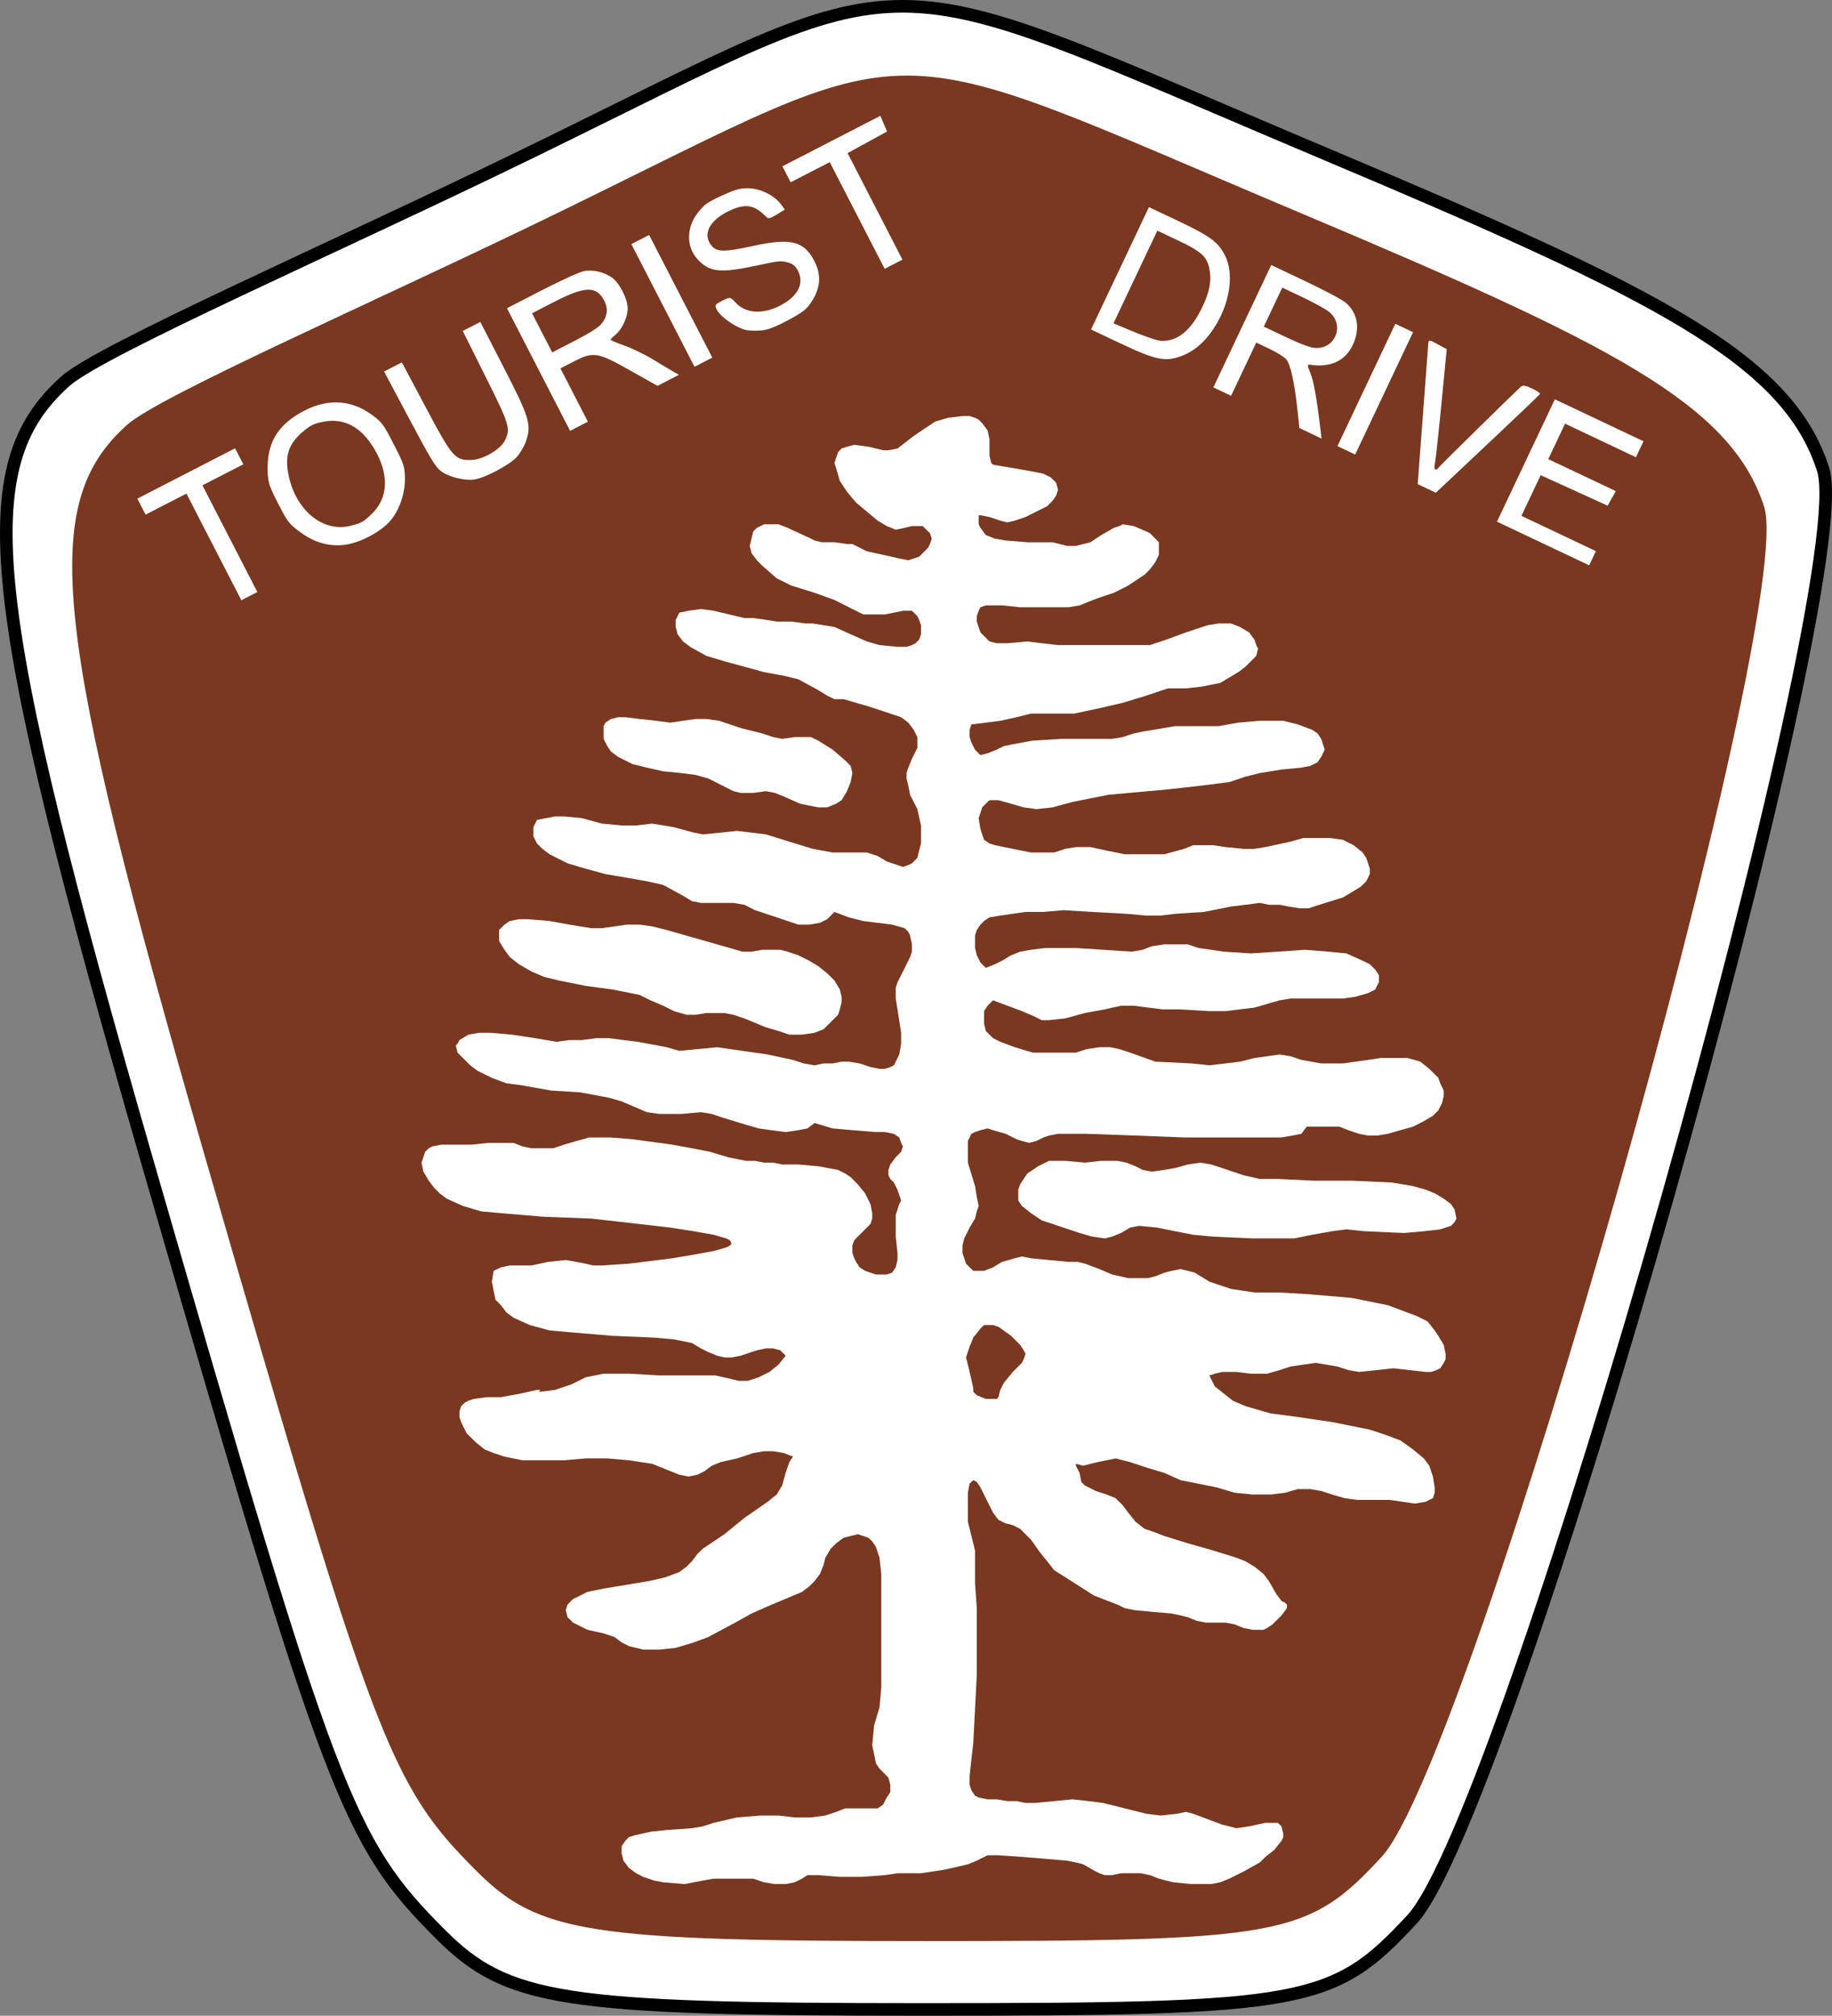
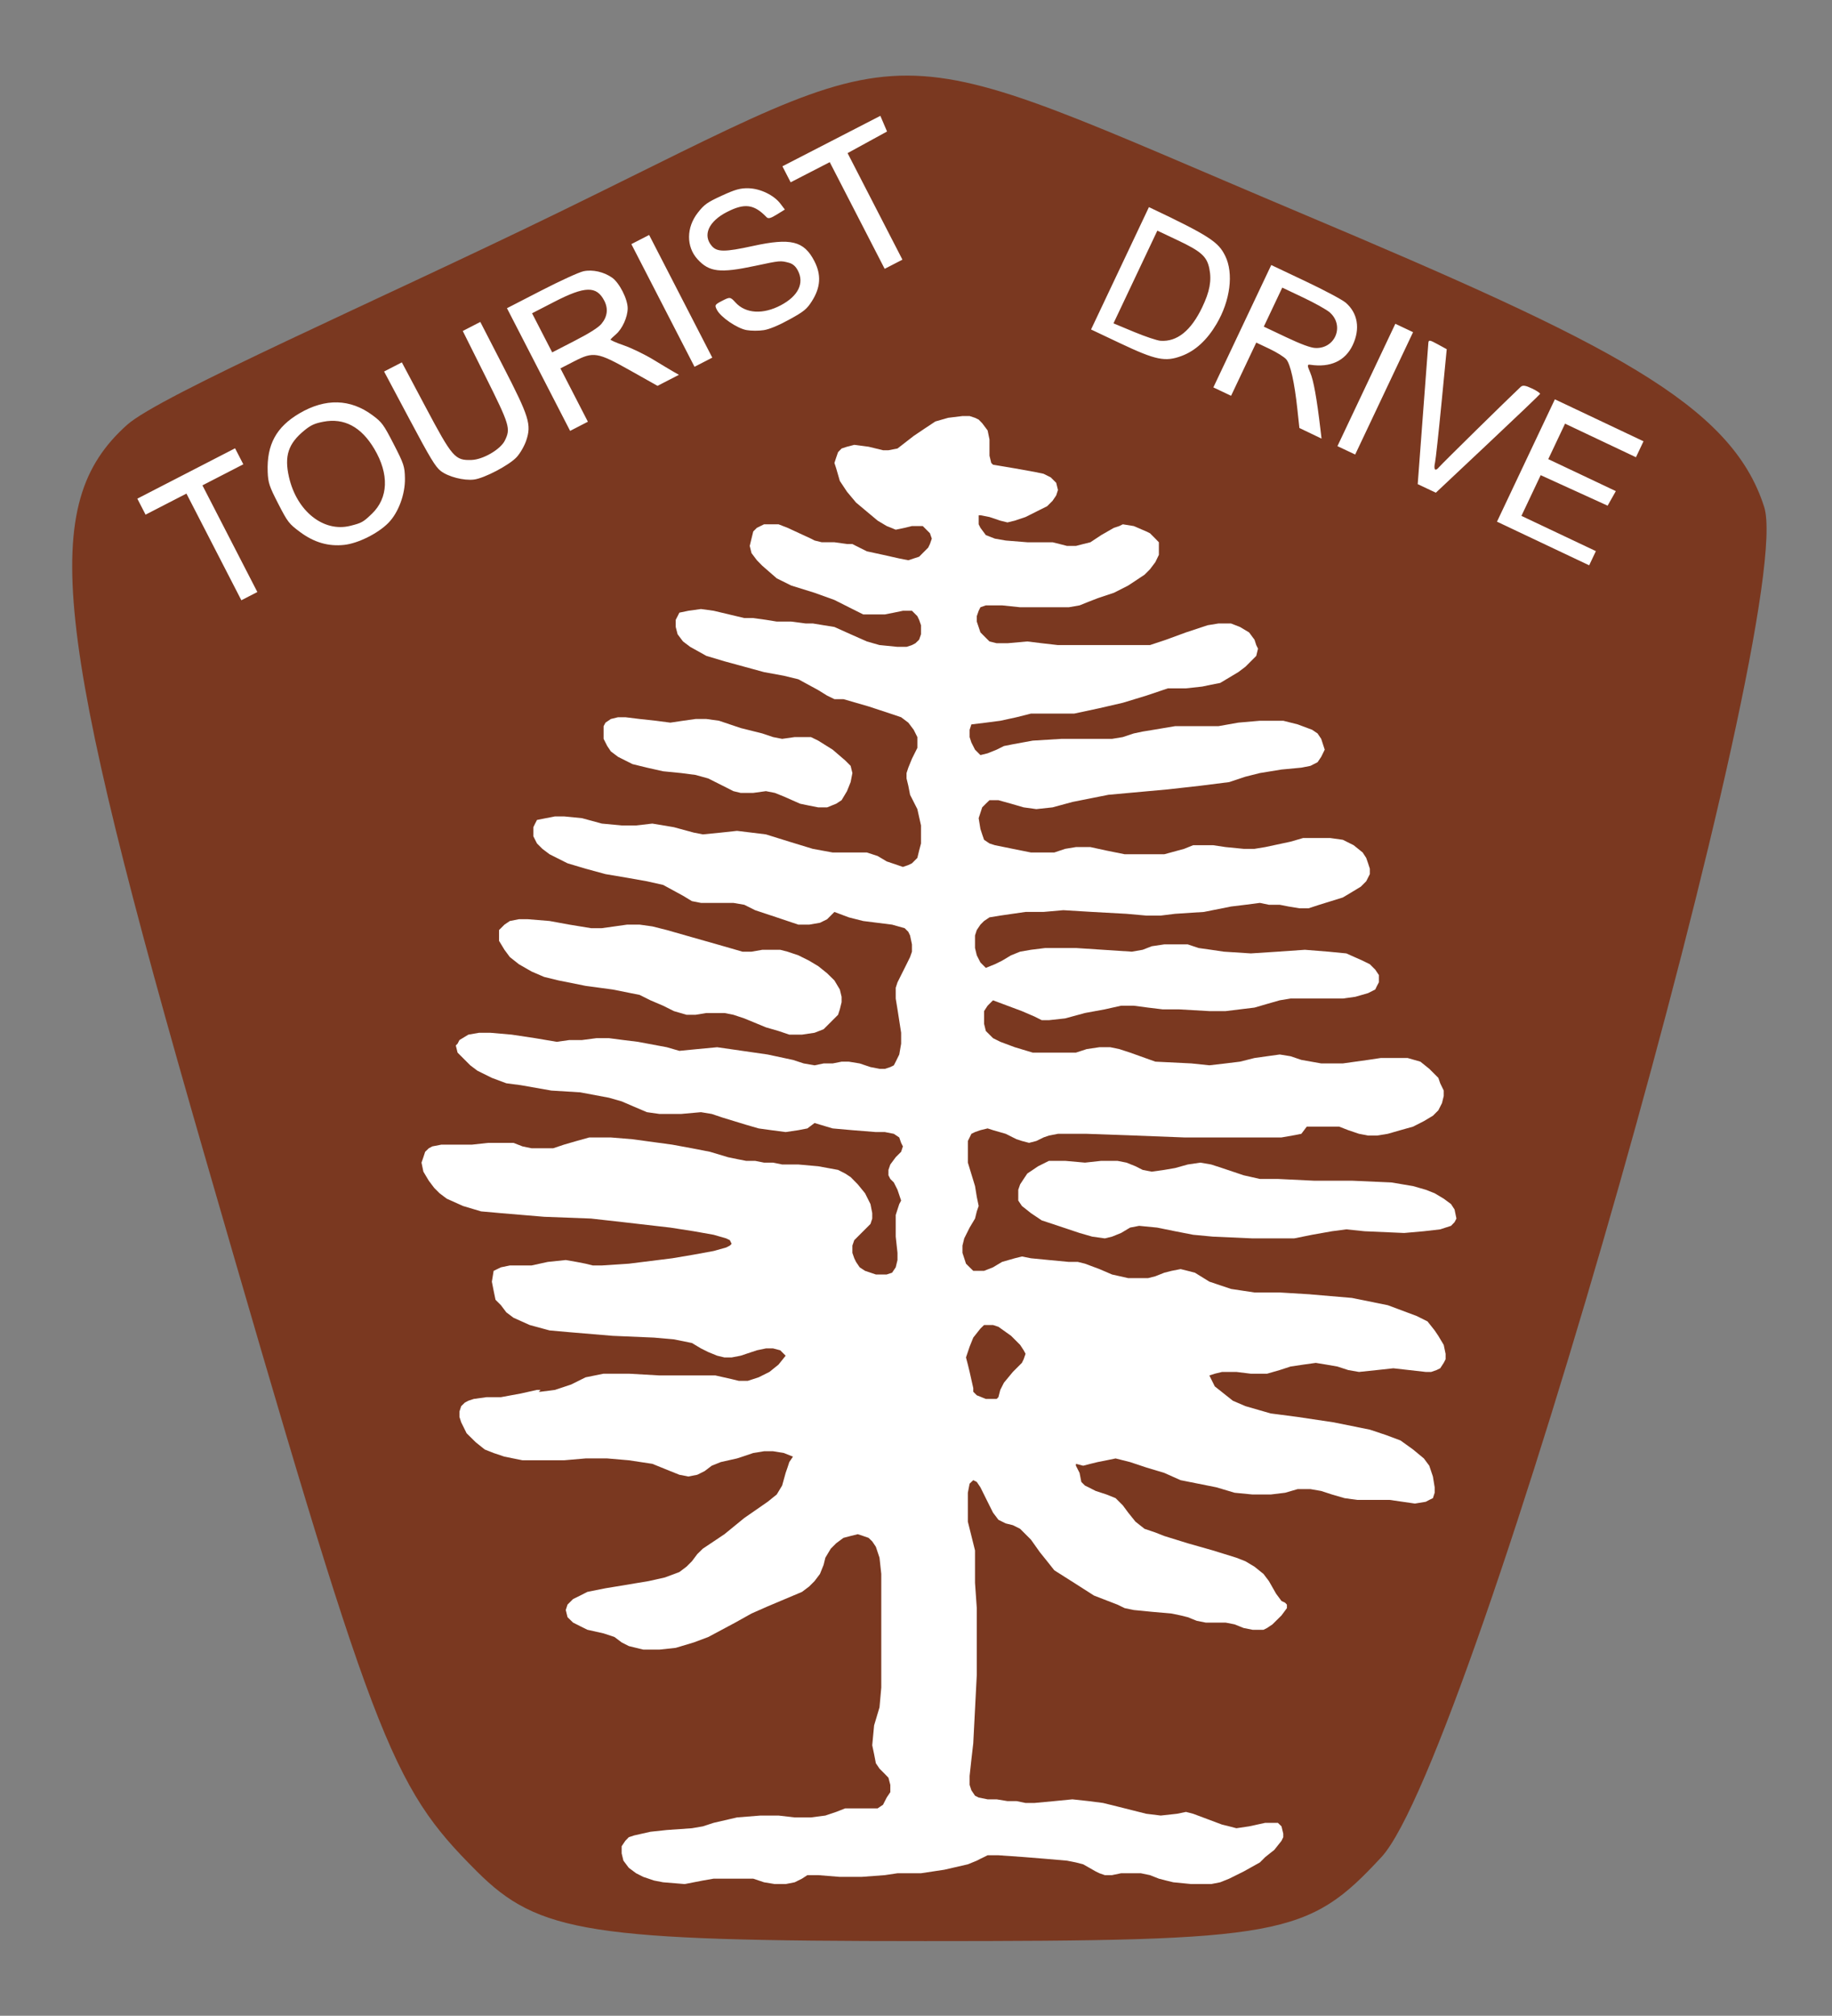
<svg xmlns="http://www.w3.org/2000/svg" xmlns:ns1="http://sodipodi.sourceforge.net/DTD/sodipodi-0.dtd" xmlns:ns2="http://www.inkscape.org/namespaces/inkscape" width="781" height="859" id="svg2" ns1:version="0.32" ns2:version="0.47pre4 r22446" version="1.0" ns1:docname="Shield_australia_tourist_dugong.svg">
  <rect width="100%" height="100%" fill="#808080" stroke="none" />
  <defs id="defs4">
    <ns2:perspective ns1:type="inkscape:persp3d" ns2:vp_x="0 : 429.5 : 1" ns2:vp_y="0 : 1000 : 0" ns2:vp_z="781 : 429.5 : 1" ns2:persp3d-origin="390.5 : 286.33333 : 1" id="perspective13" />
    <ns2:perspective id="perspective2840" ns2:persp3d-origin="0.5 : 0.33333333 : 1" ns2:vp_z="1 : 0.5 : 1" ns2:vp_y="0 : 1000 : 0" ns2:vp_x="0 : 0.5 : 1" ns1:type="inkscape:persp3d" />
  </defs>
  <ns1:namedview id="base" pagecolor="#ffffff" bordercolor="#666666" borderopacity="1.0" ns2:pageopacity="0.0" ns2:pageshadow="2" ns2:zoom="0.79691344" ns2:cx="400.64426" ns2:cy="489.36536" ns2:document-units="px" ns2:current-layer="layer1" ns2:window-width="1680" ns2:window-height="957" ns2:window-x="0" ns2:window-y="32" showgrid="false" ns2:window-maximized="1" />
  <g ns2:label="Layer 1" ns2:groupmode="layer" id="layer1">
-     <path id="path1535" d="M 187.858,824.34 C 148.226,784.731 141.218,766.299 63.267,496.66 C -6.632,254.874 -12.595,198.8 27.74,162.553 C 42.834,148.989 143.458,105.217 225.398,65.282 C 396.918,-18.311 366.002,-18.3 566.128,66.047 C 706.795,125.334 762.236,152.888 777.227,200.094 C 792.452,248.038 643.536,773.084 602.012,817.864 C 568.308,854.21 556.882,856.313 393.103,856.313 C 239.628,856.313 216.197,852.663 187.858,824.34 z " style="fill:#ffffff;fill-opacity:1;stroke:#000000;stroke-width:5.374;stroke-miterlimit:4;stroke-dasharray:none;stroke-opacity:1" ns1:nodetypes="csssssssc" />
    <path id="path1528" d="M 203.225,797.408 C 166.316,760.521 159.789,743.355 87.195,492.245 C 22.099,267.073 16.547,214.853 54.11,181.097 C 68.167,168.465 161.876,127.701 238.185,90.51 C 397.919,12.661 369.128,12.672 555.502,91.223 C 686.503,146.435 738.133,172.096 752.094,216.058 C 766.273,260.708 627.59,749.674 588.919,791.377 C 557.531,825.225 546.89,827.184 394.366,827.184 C 251.437,827.184 229.616,823.785 203.225,797.408 z " style="fill:#7a3820" ns1:nodetypes="csssssssc" />
    <path id="path3408" d="M 146.742,232.2 C 140.024,232.931 133.922,231.166 128.009,226.782 C 123.172,223.196 122.68,222.562 118.61,214.65 C 114.803,207.25 114.292,205.708 114.118,201.087 C 113.68,189.476 117.771,181.948 127.68,176.134 C 138.737,169.645 149.345,169.926 158.814,176.959 C 162.841,179.949 163.504,180.854 167.843,189.277 C 172.181,197.701 172.532,198.766 172.628,203.781 C 172.76,210.681 169.824,218.548 165.491,222.903 C 161.028,227.39 152.614,231.562 146.742,232.2 z M 158.516,218.966 C 165.577,212.196 165.963,202.07 159.57,191.29 C 153.984,181.87 146.677,177.996 137.771,179.733 C 134.043,180.461 132.483,181.183 129.68,183.482 C 122.871,189.065 121.146,194.339 123.194,203.306 C 126.522,217.868 137.937,226.936 149.342,224.076 C 154.194,222.859 154.815,222.513 158.516,218.966 z M 202.097,204.351 C 197.784,204.908 191.059,203.178 187.884,200.695 C 185.597,198.906 183.462,195.37 174.453,178.444 L 163.742,158.32 L 167.527,156.37 L 171.313,154.421 L 181.411,173.423 C 192.884,195.012 193.951,196.24 201.026,196.01 C 205.928,195.851 213.351,191.532 215.214,187.754 C 217.755,182.599 217.327,181.184 206.895,160.298 L 197.28,141.047 L 201.021,139.121 L 204.761,137.194 L 214.445,155.997 C 225.628,177.712 226.617,180.883 224.339,187.714 C 223.555,190.063 221.694,193.279 220.201,194.861 C 216.961,198.296 206.491,203.784 202.097,204.351 z M 325.63,140.687 C 323.549,141.025 320.247,141.018 318.292,140.67 C 314.235,139.948 307.246,135.182 305.622,132.029 C 304.587,130.02 304.711,129.812 307.908,128.165 C 311.181,126.479 311.36,126.503 313.545,128.902 C 317.872,133.654 325.29,134.102 332.89,130.071 C 340.271,126.155 342.944,120.743 340.162,115.342 C 339.198,113.471 337.971,112.405 336.261,111.955 C 332.681,111.013 332.598,111.021 321.941,113.293 C 306.969,116.486 302.357,115.956 297.36,110.468 C 292.496,105.127 292.55,96.93 297.489,90.643 C 300.281,87.088 301.429,86.273 307.729,83.37 C 313.437,80.74 315.671,80.126 319.16,80.229 C 324.172,80.377 329.942,83.174 332.684,86.785 L 334.59,89.295 L 331.167,91.417 C 328.569,93.027 327.518,93.305 326.809,92.567 C 321.479,87.018 317.461,86.48 309.963,90.309 C 302.052,94.349 299.432,100.26 303.502,104.886 C 305.748,107.439 309.08,107.43 320.922,104.835 C 337.137,101.284 342.737,102.661 347.183,111.293 C 350.174,117.102 349.851,122.451 346.156,128.278 C 343.96,131.741 342.764,132.72 336.531,136.152 C 331.965,138.666 328.058,140.292 325.63,140.687 z M 91.188,233.069 L 79.483,210.341 L 70.771,214.828 L 62.058,219.315 L 60.303,215.906 L 58.547,212.497 L 79.381,201.767 L 100.214,191.037 L 101.97,194.447 L 103.726,197.856 L 95.013,202.343 L 86.301,206.83 L 98.006,229.557 L 109.711,252.285 L 106.302,254.041 L 102.893,255.796 L 91.188,233.069 z M 229.586,157.479 L 216.125,131.342 L 230.711,123.835 C 238.84,119.652 246.826,116.003 248.751,115.592 C 252.623,114.767 257.404,115.838 260.943,118.325 C 264.058,120.514 267.599,127.477 267.586,131.388 C 267.574,135.098 265.305,140.122 262.587,142.458 C 261.491,143.4 260.449,144.385 260.271,144.647 C 260.093,144.91 262.614,146.036 265.874,147.151 C 269.133,148.266 274.837,151.024 278.55,153.281 C 282.263,155.539 286.23,157.912 287.367,158.555 L 289.434,159.726 L 284.871,162.076 L 280.308,164.425 L 268.74,157.919 C 254.722,150.036 252.987,149.749 244.79,153.965 L 238.918,156.986 L 244.77,168.35 L 250.623,179.714 L 246.835,181.665 L 243.047,183.615 L 229.586,157.479 z M 256.379,138.03 C 258.936,134.991 259.371,131.56 257.63,128.179 C 254.321,121.754 249.44,121.853 236.317,128.611 L 226.822,133.501 L 231.114,141.834 L 235.406,150.168 L 244.9,145.278 C 251.306,141.979 255.04,139.621 256.379,138.03 z M 282.617,130.167 L 269.156,104.03 L 272.944,102.079 L 276.732,100.129 L 290.193,126.265 L 303.654,152.402 L 299.866,154.353 L 296.078,156.304 L 282.617,130.167 z M 365.435,91.828 L 353.73,69.101 L 345.396,73.392 L 337.063,77.684 L 335.307,74.275 L 333.551,70.866 L 354.429,60.114 L 375.306,49.362 L 376.731,52.702 L 378.156,56.041 L 369.744,60.645 L 361.331,65.249 L 373.023,87.951 L 384.716,110.654 L 380.928,112.605 L 377.14,114.556 L 365.435,91.828 z " style="fill:#ffffff;fill-opacity:1" ns1:nodetypes="cssssssssccsssssccscccccsscccccssccsssssssssssscccssssssscccccccccccccccccccccssssssscccccccccccccscccccccccccccccccccccccccccccccc" />
-     <path id="path4287" d="M 477.464,114.337 L 489.802,88.265 L 502.151,94.109 C 515.993,100.66 519.432,103.206 522.311,109.033 C 525.984,116.467 524.494,128.133 518.6,138.085 C 514.526,144.965 509.573,149.502 503.772,151.67 C 496.734,154.3 492.736,153.475 477.457,146.245 L 465.125,140.408 L 477.464,114.337 z M 494.757,145.224 C 501.799,145.714 507.736,140.935 512.521,130.928 C 515.736,124.201 516.59,119.571 515.555,114.46 C 514.511,109.307 512.089,107.137 502.1,102.409 L 493.385,98.285 L 484.036,118.039 L 474.688,137.792 L 483.379,141.415 C 488.159,143.407 493.279,145.122 494.757,145.224 z M 529.607,139.014 L 541.946,112.942 L 556.491,119.831 C 564.598,123.67 572.202,127.717 573.67,128.972 C 578.845,133.398 579.958,140.116 576.668,147.069 C 573.478,153.809 567.147,156.733 558.56,155.43 C 557.234,155.229 557.237,155.726 558.58,158.831 C 559.974,162.055 561.344,169.652 562.893,182.746 L 563.385,186.911 L 558.663,184.649 L 553.941,182.387 L 553.086,174.421 C 551.862,163.012 550.139,155.254 548.361,153.148 C 547.513,152.144 544.285,150.122 541.187,148.656 L 535.555,145.991 L 530.19,157.326 L 524.826,168.662 L 521.047,166.874 L 517.269,165.086 L 529.607,139.014 z M 560.735,148.293 C 569.288,148.689 573.298,138.674 566.828,133.079 C 565.491,131.923 560.402,129.084 555.519,126.771 L 546.642,122.564 L 542.708,130.877 L 538.774,139.19 L 548.244,143.672 C 554.634,146.696 558.697,148.199 560.735,148.293 z M 582.506,164.049 L 594.845,137.977 L 598.623,139.765 L 602.402,141.553 L 590.063,167.625 L 577.725,193.697 L 573.946,191.909 L 570.168,190.12 L 582.506,164.049 z M 606.583,177.062 C 607.791,160.973 608.84,147.086 608.914,146.202 C 609.035,144.76 609.447,144.812 612.902,146.701 L 616.755,148.809 L 614.524,171.801 C 613.296,184.447 612.059,195.823 611.774,197.082 C 611.071,200.187 611.839,201.068 613.494,199.055 C 614.557,197.761 642.803,170.002 648.269,164.879 C 649.144,164.059 650.296,164.219 653.115,165.553 C 655.148,166.516 656.692,167.559 656.546,167.871 C 656.399,168.183 646.341,177.781 634.195,189.201 L 612.112,209.963 L 608.249,208.139 L 604.387,206.315 L 606.583,177.062 z M 650.519,196.236 L 662.858,170.164 L 681.751,179.105 L 700.643,188.046 L 699.034,191.447 L 697.424,194.848 L 682.31,187.695 L 667.196,180.542 L 663.62,188.099 L 660.044,195.656 L 674.445,202.472 L 688.847,209.288 L 687.095,212.389 L 685.342,215.491 L 671.076,208.991 L 656.809,202.491 L 652.704,211.165 L 648.599,219.839 L 664.469,227.349 L 680.339,234.859 L 678.908,237.882 L 677.477,240.905 L 657.829,231.607 L 638.181,222.308 L 650.519,196.236 z " style="fill:#ffffff;fill-opacity:1" ns1:nodetypes="cccsssccccsscccccccccsssscccccsccccccccsccccccccccccccccscccssssscccccccccccccccccccccccccccccc" />
+     <path id="path4287" d="M 477.464,114.337 L 489.802,88.265 C 515.993,100.66 519.432,103.206 522.311,109.033 C 525.984,116.467 524.494,128.133 518.6,138.085 C 514.526,144.965 509.573,149.502 503.772,151.67 C 496.734,154.3 492.736,153.475 477.457,146.245 L 465.125,140.408 L 477.464,114.337 z M 494.757,145.224 C 501.799,145.714 507.736,140.935 512.521,130.928 C 515.736,124.201 516.59,119.571 515.555,114.46 C 514.511,109.307 512.089,107.137 502.1,102.409 L 493.385,98.285 L 484.036,118.039 L 474.688,137.792 L 483.379,141.415 C 488.159,143.407 493.279,145.122 494.757,145.224 z M 529.607,139.014 L 541.946,112.942 L 556.491,119.831 C 564.598,123.67 572.202,127.717 573.67,128.972 C 578.845,133.398 579.958,140.116 576.668,147.069 C 573.478,153.809 567.147,156.733 558.56,155.43 C 557.234,155.229 557.237,155.726 558.58,158.831 C 559.974,162.055 561.344,169.652 562.893,182.746 L 563.385,186.911 L 558.663,184.649 L 553.941,182.387 L 553.086,174.421 C 551.862,163.012 550.139,155.254 548.361,153.148 C 547.513,152.144 544.285,150.122 541.187,148.656 L 535.555,145.991 L 530.19,157.326 L 524.826,168.662 L 521.047,166.874 L 517.269,165.086 L 529.607,139.014 z M 560.735,148.293 C 569.288,148.689 573.298,138.674 566.828,133.079 C 565.491,131.923 560.402,129.084 555.519,126.771 L 546.642,122.564 L 542.708,130.877 L 538.774,139.19 L 548.244,143.672 C 554.634,146.696 558.697,148.199 560.735,148.293 z M 582.506,164.049 L 594.845,137.977 L 598.623,139.765 L 602.402,141.553 L 590.063,167.625 L 577.725,193.697 L 573.946,191.909 L 570.168,190.12 L 582.506,164.049 z M 606.583,177.062 C 607.791,160.973 608.84,147.086 608.914,146.202 C 609.035,144.76 609.447,144.812 612.902,146.701 L 616.755,148.809 L 614.524,171.801 C 613.296,184.447 612.059,195.823 611.774,197.082 C 611.071,200.187 611.839,201.068 613.494,199.055 C 614.557,197.761 642.803,170.002 648.269,164.879 C 649.144,164.059 650.296,164.219 653.115,165.553 C 655.148,166.516 656.692,167.559 656.546,167.871 C 656.399,168.183 646.341,177.781 634.195,189.201 L 612.112,209.963 L 608.249,208.139 L 604.387,206.315 L 606.583,177.062 z M 650.519,196.236 L 662.858,170.164 L 681.751,179.105 L 700.643,188.046 L 699.034,191.447 L 697.424,194.848 L 682.31,187.695 L 667.196,180.542 L 663.62,188.099 L 660.044,195.656 L 674.445,202.472 L 688.847,209.288 L 687.095,212.389 L 685.342,215.491 L 671.076,208.991 L 656.809,202.491 L 652.704,211.165 L 648.599,219.839 L 664.469,227.349 L 680.339,234.859 L 678.908,237.882 L 677.477,240.905 L 657.829,231.607 L 638.181,222.308 L 650.519,196.236 z " style="fill:#ffffff;fill-opacity:1" ns1:nodetypes="cccsssccccsscccccccccsssscccccsccccccccsccccccccccccccccscccssssscccccccccccccccccccccccccccccc" />
    <path style="fill:#ffffff;fill-rule:evenodd;stroke:none" d="m 275.798,327.126 6.911,1.548 7.664,0.756 6.159,0.802 5.406,1.502 7.664,3.851 3.056,1.557 3.103,0.746 5.359,0 5.407,-0.746 3.808,0.746 3.856,1.557 6.911,3.049 3.856,0.802 3.855,0.755 3.809,0 3.855,-1.557 2.304,-1.502 2.303,-3.851 1.552,-3.86 0.752,-3.851 -0.752,-3.059 -2.303,-2.303 -5.36,-4.607 -6.159,-3.851 -3.103,-1.511 -2.303,0 -4.608,0 -5.36,0.755 -3.855,-0.755 -4.607,-1.548 -9.215,-2.303 -9.215,-3.105 -5.406,-0.755 -4.608,0 -5.36,0.755 -5.406,0.802 -6.159,-0.802 -6.911,-0.755 -6.112,-0.746 -3.103,0 -3.056,0.746 -2.304,1.557 -0.799,1.502 0,1.548 0,3.86 1.551,3.059 1.552,2.303 3.056,2.303 6.159,3.096 6.159,1.511 z m -49.179,86.881 5.36,2.303 6.159,1.502 11.518,2.313 11.518,1.548 11.519,2.303 4.608,2.303 5.406,2.303 4.608,2.303 5.359,1.557 3.856,0 4.608,-0.755 4.608,0 3.103,0 3.808,0.755 4.655,1.548 9.215,3.805 5.359,1.557 4.608,1.548 5.407,0 5.359,-0.802 3.856,-1.502 3.855,-3.851 2.304,-2.303 0.752,-2.313 0.753,-3.05 0,-2.303 -0.753,-3.105 -2.303,-3.86 -3.103,-3.05 -3.809,-3.059 -3.855,-2.303 -4.608,-2.303 -4.608,-1.548 -3.103,-0.802 -3.809,0 -3.855,0 -4.608,0.802 -3.855,0 -5.36,-1.557 -5.406,-1.548 -10.767,-3.059 -10.72,-3.059 -6.159,-1.548 -5.406,-0.755 -5.36,0 -5.359,0.755 -5.407,0.755 -4.608,0 -9.215,-1.511 -8.462,-1.548 -9.215,-0.755 -3.855,0 -3.856,0.755 -2.303,1.548 -1.505,1.511 -0.8,0.792 0,1.511 0,3.105 2.304,3.805 2.303,3.105 3.856,3.05 5.406,3.105 z m 366.578,89.894 -16.879,-0.755 -16.173,0 -15.374,-0.746 -7.664,0 -6.911,-1.557 -9.215,-3.096 -4.655,-1.511 -4.608,-0.792 -5.359,0.792 -5.407,1.511 -4.608,0.792 -5.359,0.755 -3.856,-0.755 -3.056,-1.548 -3.855,-1.548 -3.855,-0.755 -6.912,0 -6.911,0.755 -8.463,-0.755 -6.911,0 -4.608,2.303 -4.608,3.105 -1.552,2.303 -1.505,2.303 -0.799,2.303 0,3.059 0,1.548 1.551,2.303 3.855,3.059 4.608,3.096 4.608,1.511 11.518,3.851 5.407,1.557 5.359,0.746 3.056,-0.746 3.856,-1.557 3.855,-2.303 3.855,-0.746 7.664,0.746 7.664,1.557 7.711,1.502 8.463,0.801 16.878,0.746 9.262,0 8.416,0 7.711,-1.548 8.462,-1.502 6.112,-0.802 7.711,0.802 16.926,0.746 8.415,-0.746 6.958,-0.802 2.304,-0.755 2.303,-0.746 1.504,-1.557 0.8,-1.548 -0.8,-3.86 -1.504,-2.303 -3.103,-2.303 -3.855,-2.303 -3.809,-1.502 -5.406,-1.557 -9.215,-1.548 z m -34.556,47.669 -13.07,-0.792 -10.767,0 -10.015,-1.511 -4.607,-1.548 -4.608,-1.548 -6.159,-3.814 -3.056,-0.792 -3.056,-0.755 -3.856,0.755 -3.103,0.792 -3.808,1.511 -3.103,0.792 -4.608,0 -3.856,0 -6.911,-1.548 -5.359,-2.303 -6.159,-2.303 -3.056,-0.756 -3.856,0 -8.462,-0.802 -7.664,-0.746 -3.855,-0.756 -3.056,0.756 -5.407,1.548 -3.855,2.303 -3.809,1.511 -2.303,0 -2.304,0 -1.552,-1.511 -1.552,-1.548 -0.752,-2.303 -0.753,-2.303 0,-3.105 0.753,-3.059 2.303,-4.607 2.304,-3.851 0.752,-3.059 0.8,-2.303 -0.8,-3.851 -0.752,-4.616 -3.056,-10.006 0,-4.616 0,-4.607 0.752,-1.502 0.753,-1.548 1.552,-0.756 2.303,-0.802 3.056,-0.746 2.304,0.746 5.406,1.557 4.608,2.303 2.304,0.746 3.056,0.802 3.102,-0.802 3.056,-1.502 2.304,-0.802 3.855,-0.746 12.271,0 20.78,0.746 20.734,0.802 11.518,0 6.159,0 6.159,0 12.318,0 5.359,0 4.608,-0.802 3.856,-0.746 2.303,-3.059 9.215,0 4.608,0 3.855,1.502 4.608,1.557 3.856,0.746 3.808,0 4.608,-0.746 5.407,-1.557 5.359,-1.502 4.608,-2.349 3.855,-2.303 2.304,-2.303 1.552,-3.059 0.752,-3.059 0,-2.303 -1.505,-3.105 -0.799,-2.303 -3.856,-3.851 -3.808,-3.059 -5.407,-1.548 -6.111,0 -5.407,0 -5.359,0.802 -10.767,1.502 -5.407,0 -3.808,0 -8.462,-1.502 -4.608,-1.557 -4.607,-0.746 -5.407,0.746 -5.359,0.755 -6.159,1.548 -6.159,0.755 -6.911,0.802 -7.664,-0.802 -15.374,-0.755 -10.767,-3.851 -4.608,-1.502 -3.855,-0.801 -4.608,0 -5.407,0.801 -4.608,1.502 -5.359,0 -3.056,0 -3.103,0 -3.056,0 -3.856,0 -7.663,-2.303 -6.159,-2.303 -3.103,-1.557 -1.505,-1.502 -1.552,-1.548 -0.753,-3.059 0,-2.303 0,-3.105 1.504,-2.303 2.304,-2.303 6.159,2.303 6.159,2.303 5.359,2.303 3.103,1.557 3.056,0 6.911,-0.755 8.463,-2.303 8.462,-1.557 6.912,-1.548 5.406,0 6.112,0.802 6.159,0.746 6.911,0 13.071,0.755 6.911,0 6.159,-0.755 6.159,-0.746 5.359,-1.557 5.407,-1.548 4.607,-0.755 9.967,0 12.318,0 5.359,-0.746 5.407,-1.557 3.056,-1.548 0.752,-1.548 0.8,-1.511 0,-3.105 -1.551,-2.303 -2.304,-2.303 -3.056,-1.502 -6.958,-3.105 -7.664,-0.746 -10.014,-0.802 -11.519,0.802 -11.518,0.746 -11.518,-0.746 -5.407,-0.802 -5.359,-0.755 -4.608,-1.548 -4.608,0 -5.407,0 -5.359,0.802 -3.856,1.502 -4.607,0.802 -23.837,-1.557 -13.07,0 -6.112,0.755 -4.608,0.802 -3.855,1.548 -3.856,2.303 -3.056,1.502 -3.855,1.557 -2.304,-2.303 -1.552,-3.059 -0.752,-3.105 0,-3.05 0,-2.312 0.752,-2.303 1.552,-2.303 1.552,-1.548 2.304,-1.548 4.608,-0.756 10.767,-1.557 7.663,0 8.463,-0.746 12.318,0.746 14.574,0.802 8.462,0.755 6.159,0 6.112,-0.755 12.318,-0.802 11.518,-2.303 6.159,-0.746 6.159,-0.802 3.856,0.802 4.608,0 3.808,0.746 4.608,0.756 3.856,0 4.607,-1.502 10.015,-3.105 3.855,-2.303 3.809,-2.303 2.303,-2.303 1.552,-3.059 0,-2.303 -0.752,-2.303 -0.8,-2.303 -1.504,-2.303 -3.855,-3.105 -4.608,-2.303 -5.407,-0.755 -6.111,0 -5.407,0 -5.359,1.557 -10.767,2.303 -4.608,0.755 -4.608,0 -7.711,-0.755 -5.359,-0.802 -3.856,0 -4.608,0 -3.855,1.557 -8.463,2.303 -8.415,0 -8.462,0 -7.711,-1.557 -6.912,-1.502 -6.159,0 -4.608,0.755 -4.608,1.548 -3.056,0 -6.911,0 -7.711,-1.548 -7.664,-1.557 -2.303,-0.746 -2.304,-1.557 -0.799,-2.303 -0.753,-2.303 -0.752,-4.607 0.752,-2.303 0.753,-2.303 1.552,-1.557 1.552,-1.502 1.505,0 2.303,0 5.407,1.502 5.359,1.557 5.406,0.746 6.912,-0.746 8.462,-2.303 15.374,-3.059 25.341,-2.303 13.823,-1.548 12.318,-1.557 6.911,-2.303 6.159,-1.548 9.215,-1.502 8.463,-0.802 3.855,-0.755 3.056,-1.548 1.552,-2.303 1.505,-3.059 -0.753,-2.303 -0.752,-2.303 -1.552,-2.303 -2.303,-1.557 -6.159,-2.303 -6.159,-1.548 -9.968,0 -9.215,0.802 -8.462,1.502 -9.215,0 -3.855,0 -5.407,0 -9.215,1.548 -4.608,0.755 -3.808,0.802 -4.654,1.548 -4.608,0.755 -21.486,0 -12.318,0.756 -8.462,1.548 -3.808,0.755 -3.103,1.548 -3.856,1.548 -3.056,0.756 -2.303,-2.303 -1.552,-3.059 -0.753,-2.303 0,-3.105 0.753,-2.303 6.159,-0.746 6.159,-0.802 6.911,-1.502 6.159,-1.557 4.608,0 4.608,0 4.608,0 4.608,0 10.767,-2.303 9.967,-2.303 10.014,-3.05 9.215,-3.105 3.856,0 3.855,0 6.912,-0.755 3.808,-0.802 3.856,-0.746 7.71,-4.607 3.056,-2.303 2.304,-2.313 2.303,-2.303 0.753,-3.096 -0.753,-1.511 -0.752,-2.303 -2.304,-3.105 -3.855,-2.303 -3.856,-1.502 -5.359,0 -4.608,0.755 -9.215,3.05 -8.462,3.105 -6.912,2.303 -7.711,0 -3.855,0 -3.808,0 -12.318,0 -11.519,0 -6.911,-0.792 -6.159,-0.755 -8.462,0.755 -4.608,0 -3.056,-0.755 -1.552,-1.548 -2.304,-2.313 -1.552,-4.607 0,-2.303 0.8,-2.303 0.752,-1.502 2.304,-0.802 6.911,0 7.711,0.802 6.112,0 4.608,0 5.406,0 4.608,0 4.608,-0.802 3.856,-1.548 3.855,-1.502 6.912,-2.303 6.111,-3.105 6.959,-4.607 2.303,-2.303 2.304,-3.059 1.504,-3.105 0,-3.059 0,-2.303 -1.504,-1.548 -2.304,-2.303 -1.552,-0.755 -5.359,-2.303 -4.654,-0.746 -1.505,0.746 -2.303,0.756 -5.407,3.105 -4.608,3.05 -3.056,0.755 -3.103,0.802 -3.808,0 -3.103,-0.802 -3.056,-0.755 -3.856,0 -6.911,0 -9.215,-0.746 -4.608,-0.802 -3.855,-1.502 -2.304,-3.105 -0.752,-1.502 0,-1.557 0,-2.303 0.752,0 3.856,0.756 4.608,1.548 3.056,0.755 3.103,-0.755 4.608,-1.548 6.111,-3.059 3.103,-1.548 2.304,-2.303 1.552,-2.303 0.752,-2.303 -0.752,-3.059 -2.304,-2.303 -3.103,-1.557 -3.855,-0.792 -8.415,-1.511 -9.262,-1.548 -0.753,-0.755 -0.752,-3.096 0,-6.919 -0.8,-3.851 -2.303,-3.059 -1.505,-1.548 -1.552,-0.755 -2.304,-0.756 -3.056,0 -6.159,0.756 -5.406,1.557 -4.608,3.05 -4.608,3.105 -6.911,5.362 -3.856,0.746 -2.303,0 -6.159,-1.502 -6.112,-0.802 -3.103,0.802 -2.303,0.755 -1.505,1.548 -0.8,2.303 -0.752,2.303 0.752,2.303 1.551,5.362 3.056,4.607 3.855,4.607 4.608,3.86 4.608,3.851 3.856,2.303 3.855,1.557 3.809,-0.802 3.103,-0.756 3.056,0 1.552,0 1.551,1.557 1.505,1.502 0.799,2.303 -0.799,2.303 -0.753,1.548 -2.303,2.303 -1.552,1.557 -2.304,0.746 -2.303,0.756 -3.856,-0.756 -6.911,-1.548 -6.912,-1.502 -4.608,-2.303 -1.551,-0.802 -2.303,0 -5.359,-0.755 -5.407,0 -3.056,-0.746 -1.552,-0.802 -9.967,-4.607 -3.856,-1.502 -3.855,0 -2.304,0 -3.056,1.502 -1.552,1.548 -0.752,3.059 -0.752,3.105 0.752,3.05 2.303,3.059 2.304,2.349 6.159,5.362 6.159,3.059 9.967,3.105 8.463,3.05 7.663,3.86 4.608,2.303 5.407,0 3.855,0 3.809,-0.755 3.855,-0.802 3.856,0 2.303,2.303 0.753,1.557 0.799,2.303 0,2.303 0,1.548 -0.799,2.303 -1.552,1.511 -1.504,0.792 -2.304,0.755 -3.855,0 -7.664,-0.755 -5.407,-1.548 -6.911,-3.059 -6.911,-3.105 -4.608,-0.746 -4.608,-0.755 -3.103,0 -6.112,-0.802 -6.159,0 -4.608,-0.746 -5.407,-0.755 -3.808,0 -13.07,-3.105 -5.407,-0.746 -5.359,0.746 -3.856,0.802 -0.752,1.502 -0.8,1.557 0,3.05 0.8,3.105 2.303,3.059 3.056,2.303 6.912,3.851 7.711,2.303 8.462,2.313 8.415,2.303 8.463,1.548 6.159,1.502 8.462,4.607 3.809,2.359 3.103,1.502 3.855,0 10.72,3.105 9.262,3.05 4.608,1.557 3.056,2.303 2.303,3.05 1.552,3.105 0,2.303 0,2.303 -2.303,4.607 -1.552,3.814 -0.753,2.303 0,2.303 0.753,3.105 0.752,3.851 3.103,6.108 1.551,6.965 0,7.665 -0.799,3.05 -0.753,3.105 -2.303,2.303 -1.552,0.755 -2.304,0.792 -2.303,-0.792 -4.608,-1.557 -3.856,-2.303 -4.608,-1.502 -6.911,0 -7.664,0 -8.462,-1.548 -10.015,-3.059 -9.967,-3.105 -6.159,-0.755 -6.159,-0.746 -6.911,0.746 -7.664,0.755 -3.856,-0.755 -8.462,-2.303 -9.215,-1.548 -6.911,0.802 -6.159,0 -8.463,-0.802 -8.462,-2.303 -7.664,-0.755 -3.855,0 -3.856,0.755 -3.808,0.755 -0.8,1.548 -0.752,1.548 0,3.86 1.551,3.059 2.303,2.303 3.056,2.303 7.664,3.851 7.711,2.303 8.462,2.303 9.215,1.557 8.463,1.502 6.911,1.548 8.462,4.607 3.809,2.303 3.855,0.755 6.912,0 6.911,0 4.655,0.802 4.608,2.303 9.215,3.059 4.608,1.548 4.607,1.548 4.608,0 4.608,-0.792 3.056,-1.511 3.103,-3.105 6.159,2.313 6.111,1.548 12.318,1.548 5.36,1.511 1.551,1.548 0.752,1.548 0.8,3.814 0,3.105 -0.8,2.303 -1.505,3.05 -2.303,4.607 -1.552,3.105 -0.753,2.303 0,4.607 0.753,4.607 1.552,9.969 0,4.653 -0.8,4.616 -1.505,3.05 -0.799,1.557 -1.504,0.746 -2.304,0.755 -2.303,0 -3.856,-0.755 -4.608,-1.548 -4.607,-0.755 -3.103,0 -3.809,0.755 -3.855,0 -3.856,0.802 -4.608,-0.802 -4.608,-1.502 -10.767,-2.303 -10.766,-1.557 -10.767,-1.548 -8.463,0.801 -7.664,0.746 -5.359,-1.548 -12.318,-2.303 -6.159,-0.756 -6.159,-0.802 -5.359,0 -6.159,0.802 -5.36,0 -5.406,0.756 -9.215,-1.557 -9.967,-1.502 -9.215,-0.802 -4.655,0 -4.608,0.802 -3.808,2.303 -0.8,1.548 -0.752,0.755 0.752,3.059 2.304,2.303 3.102,3.105 3.056,2.303 6.159,3.05 6.159,2.303 6.112,0.802 13.071,2.303 12.317,0.756 12.271,2.303 5.407,1.548 5.359,2.303 5.407,2.303 5.359,0.756 4.607,0 4.608,0 8.462,-0.756 4.608,0.756 4.608,1.548 10.015,3.059 5.359,1.557 5.406,0.746 6.112,0.802 5.407,-0.802 3.855,-0.746 3.056,-2.303 7.711,2.303 8.415,0.746 10.015,0.802 3.855,0 3.809,0.756 2.303,1.548 0.8,2.303 0.752,1.502 -0.752,2.303 -2.304,2.303 -2.303,3.105 -0.8,2.303 0,2.303 0.8,1.557 1.504,1.502 1.552,3.105 1.552,4.607 -0.8,1.502 -0.752,2.303 -0.753,2.349 0,3.059 0,6.164 0.753,6.91 0,3.05 -0.753,3.105 -1.552,2.303 -2.303,0.755 -2.304,0 -2.303,0 -4.608,-1.548 -2.304,-1.511 -1.551,-2.303 -0.752,-1.548 -0.8,-2.303 0,-3.105 0.8,-2.303 3.808,-3.805 3.103,-3.105 0.753,-2.303 0,-2.303 -0.753,-3.86 -2.303,-4.607 -3.103,-3.805 -3.056,-3.105 -2.303,-1.502 -3.056,-1.557 -8.463,-1.548 -8.462,-0.755 -6.912,0 -3.855,-0.792 -3.856,0 -3.808,-0.755 -3.855,0 -3.856,-0.755 -3.855,-0.802 -7.664,-2.303 -7.711,-1.502 -8.416,-1.548 -16.925,-2.303 -9.215,-0.756 -9.215,0 -5.407,1.502 -5.359,1.557 -4.608,1.548 -5.406,0 -3.809,0 -3.855,-0.802 -3.856,-1.502 -4.608,0 -6.159,0 -6.911,0.756 -13.07,0 -3.856,0.746 -1.505,0.802 -1.552,1.502 -0.752,2.303 -0.8,2.313 0.8,3.851 2.303,3.851 2.304,3.059 2.303,2.303 3.056,2.303 6.912,3.105 7.71,2.303 8.463,0.755 18.43,1.548 19.981,0.756 13.823,1.548 19.982,2.303 10.014,1.557 8.463,1.502 5.359,1.548 1.552,0.755 0.753,1.548 -0.753,0.755 -1.552,0.802 -5.359,1.502 -8.463,1.548 -9.215,1.557 -18.476,2.303 -11.519,0.755 -3.855,0 -3.056,-0.755 -3.856,-0.756 -4.608,-0.802 -7.663,0.802 -6.912,1.511 -9.262,0 -3.808,0.792 -1.552,0.755 -1.551,0.755 -0.753,4.607 0.753,3.851 0.799,3.86 2.304,2.303 2.303,3.05 3.056,2.303 6.912,3.105 8.462,2.303 8.462,0.755 18.43,1.548 17.678,0.756 8.462,0.755 7.664,1.548 3.855,2.303 3.103,1.548 3.809,1.557 3.103,0.746 3.056,0 3.855,-0.746 6.911,-2.303 3.856,-0.802 3.056,0 3.056,0.802 2.303,2.303 -3.056,3.805 -3.855,3.105 -4.608,2.303 -4.608,1.502 -3.855,0 -3.056,-0.746 -6.912,-1.557 -10.767,0 -13.07,0 -13.07,-0.746 -5.36,0 -5.406,0 -7.664,1.548 -6.159,3.059 -6.911,2.303 -6.159,0.792 -1.504,0 0.752,0 0.753,-0.792 -1.504,0 -6.959,1.548 -8.415,1.548 -6.159,0 -5.407,0.755 -2.303,0.755 -1.504,0.802 -1.552,1.502 -0.752,2.303 0,2.303 0.752,2.303 2.304,4.653 3.855,3.805 3.855,3.105 3.809,1.511 4.608,1.548 7.711,1.548 9.215,0 8.462,0 9.215,-0.792 9.215,0 9.215,0.792 10.014,1.511 7.664,3.105 3.855,1.548 3.856,0.755 3.808,-0.755 3.103,-1.548 3.056,-2.313 3.856,-1.548 6.911,-1.548 6.911,-2.303 4.608,-0.755 3.856,0 4.608,0.755 3.855,1.548 -1.552,2.303 -0.752,2.303 -0.8,2.303 -1.504,5.408 -2.303,3.805 -3.856,3.105 -9.967,6.91 -8.462,6.91 -9.215,6.164 -2.351,2.303 -2.303,3.059 -2.304,2.303 -3.056,2.303 -6.159,2.303 -6.911,1.548 -13.823,2.303 -4.608,0.755 -7.711,1.548 -3.056,1.557 -3.056,1.502 -2.35,2.349 -0.753,2.303 0.753,3.059 2.35,2.303 3.056,1.548 3.056,1.511 6.912,1.548 4.655,1.548 3.056,2.303 3.056,1.557 3.103,0.756 3.056,0.746 6.911,0 6.911,-0.746 7.711,-2.313 6.159,-2.303 11.519,-6.154 6.911,-3.86 6.911,-3.05 14.622,-6.164 3.056,-2.303 2.303,-2.303 2.304,-3.05 1.552,-3.86 0.752,-3.059 2.304,-3.851 2.303,-2.303 3.103,-2.303 3.056,-0.802 3.056,-0.755 2.303,0.755 2.304,0.802 1.552,1.502 1.552,2.303 1.552,4.653 0.752,6.919 0,6.91 0,13.064 0,15.377 0,13.074 -0.752,8.412 -2.304,7.712 -0.799,8.458 0.799,3.814 0.753,3.851 1.552,2.303 2.303,2.303 1.504,1.557 0.8,3.05 0,3.105 -1.552,2.303 -1.552,3.059 -2.304,1.548 -3.056,0 -3.103,0 -3.808,0 -3.855,0 -3.856,1.511 -4.608,1.548 -6.159,0.802 -6.911,0 -6.912,-0.802 -7.664,0 -10.014,0.802 -9.967,2.303 -4.608,1.502 -4.655,0.802 -10.72,0.755 -6.958,0.746 -6.912,1.557 -2.303,0.746 -1.504,1.557 -1.552,2.303 0,3.05 0.752,3.105 2.304,3.059 3.103,2.303 3.056,1.548 4.608,1.557 3.855,0.746 9.215,0.756 7.711,-1.502 4.608,-0.802 4.608,0 7.664,0 4.607,0 4.608,1.548 4.608,0.756 4.608,0 3.856,-0.756 3.103,-1.548 2.303,-1.502 4.608,0 9.215,0.746 9.215,0 10.014,-0.746 5.36,-0.802 3.855,0 6.159,0 9.967,-1.502 10.015,-2.303 3.808,-1.557 1.552,-0.802 1.552,-0.746 1.504,-0.755 4.608,0 10.767,0.755 9.215,0.746 9.262,0.802 3.808,0.756 3.103,0.801 5.36,3.05 1.552,0.756 2.303,0.802 3.056,0 3.856,-0.802 4.607,0 3.856,0 3.855,0.802 3.809,1.502 3.103,0.802 3.056,0.746 7.711,0.756 4.608,0 3.808,0 3.856,-0.756 3.855,-1.548 6.159,-3.059 6.911,-3.851 2.304,-2.303 3.855,-3.059 3.056,-3.851 0.753,-1.557 0,-1.502 -0.753,-3.105 -1.552,-1.502 -2.303,0 -3.056,0 -6.912,1.502 -5.406,0.802 -3.056,-0.802 -3.056,-0.746 -6.159,-2.312 -6.159,-2.303 -3.056,-0.792 -3.855,0.792 -6.912,0.755 -6.159,-0.755 -6.159,-1.548 -6.158,-1.548 -6.112,-1.511 -6.159,-0.792 -6.912,-0.755 -7.711,0.755 -8.462,0.792 -3.808,0 -3.856,-0.792 -3.855,0 -4.608,-0.755 -3.856,0 -3.808,-0.755 -1.552,-0.792 -1.552,-2.313 -0.753,-2.303 0,-3.805 0.753,-6.956 0.799,-6.91 0.753,-14.575 0.752,-14.621 0,-19.228 0,-9.222 -0.752,-10.761 0,-3.805 0,-3.105 0,-3.059 0,-3.851 -3.056,-12.272 0,-6.965 0,-5.353 0.752,-3.86 0.753,-0.746 0.799,-0.755 1.505,0.755 1.552,2.303 3.056,6.154 2.304,4.607 2.303,3.059 3.103,1.548 3.056,0.756 3.103,1.548 2.304,2.303 2.303,2.303 3.808,5.362 3.103,3.86 3.056,3.851 8.463,5.362 8.462,5.408 9.968,3.851 3.103,1.502 3.855,0.802 7.664,0.755 8.462,0.746 3.856,0.802 3.056,0.756 3.855,1.548 3.809,0.755 8.462,0 3.855,0.756 3.856,1.548 3.808,0.756 4.655,0 1.505,-0.756 2.304,-1.548 3.855,-3.814 2.304,-3.105 0,-1.502 -0.753,-0.802 -1.552,-0.746 -2.303,-3.105 -3.056,-5.362 -2.304,-3.05 -3.855,-3.105 -3.856,-2.303 -3.855,-1.511 -9.967,-3.096 -10.767,-3.059 -10.015,-3.105 -3.808,-1.502 -4.608,-1.557 -3.856,-3.05 -3.103,-3.86 -2.303,-3.105 -3.056,-3.05 -3.855,-1.557 -4.608,-1.502 -3.056,-1.548 -1.552,-0.755 -1.551,-1.548 -0.753,-3.86 -1.552,-3.059 0,-0.792 3.103,0.792 3.056,-0.792 3.103,-0.756 3.809,-0.755 3.855,-0.792 6.159,1.548 6.911,2.303 7.664,2.303 6.959,3.105 15.327,3.059 7.71,2.303 7.664,0.746 7.711,0 6.159,-0.746 5.36,-1.557 5.406,0 4.608,0.802 4.608,1.502 5.359,1.557 5.407,0.746 6.911,0 6.912,0 10.766,1.557 4.608,-0.756 1.505,-0.802 1.552,-0.746 0.753,-2.303 0,-2.303 -0.753,-4.607 -1.552,-4.616 -2.303,-3.096 -4.608,-3.814 -5.359,-3.851 -6.159,-2.303 -6.912,-2.303 -15.374,-3.105 -15.373,-2.303 -11.519,-1.502 -5.406,-1.557 -5.36,-1.548 -5.359,-2.303 -3.855,-3.059 -3.856,-3.059 -2.303,-4.653 2.303,-0.746 3.103,-0.755 6.112,0 6.159,0.755 6.911,0 5.407,-1.557 4.607,-1.502 5.359,-0.802 5.407,-0.755 4.607,0.755 4.608,0.802 4.608,1.502 4.608,0.802 7.664,-0.802 6.959,-0.755 13.822,1.557 2.304,0 2.303,-0.802 1.552,-0.755 1.505,-2.303 0.8,-1.548 0,-2.303 -0.8,-3.805 -2.303,-3.86 -1.552,-2.303 -3.056,-3.851 -4.608,-2.303 -6.159,-2.303 -6.159,-2.303 -15.327,-3.105 -17.678,-1.511 z m -133.006,43.818 -0.752,0.755 -0.753,0 -3.855,0 -3.856,-1.548 -1.505,-1.511 0,-1.548 -1.552,-6.91 -0.752,-3.105 -0.8,-3.059 1.552,-4.607 1.552,-3.851 3.056,-3.86 1.552,-1.502 1.504,0 2.304,0 2.303,0.756 5.407,3.851 3.855,3.86 1.505,2.303 0.8,1.502 -0.8,2.303 -0.752,1.548 -3.856,3.86 -3.808,4.607 -1.552,3.059 -0.8,3.096 z" id="path18" />
  </g>
</svg>